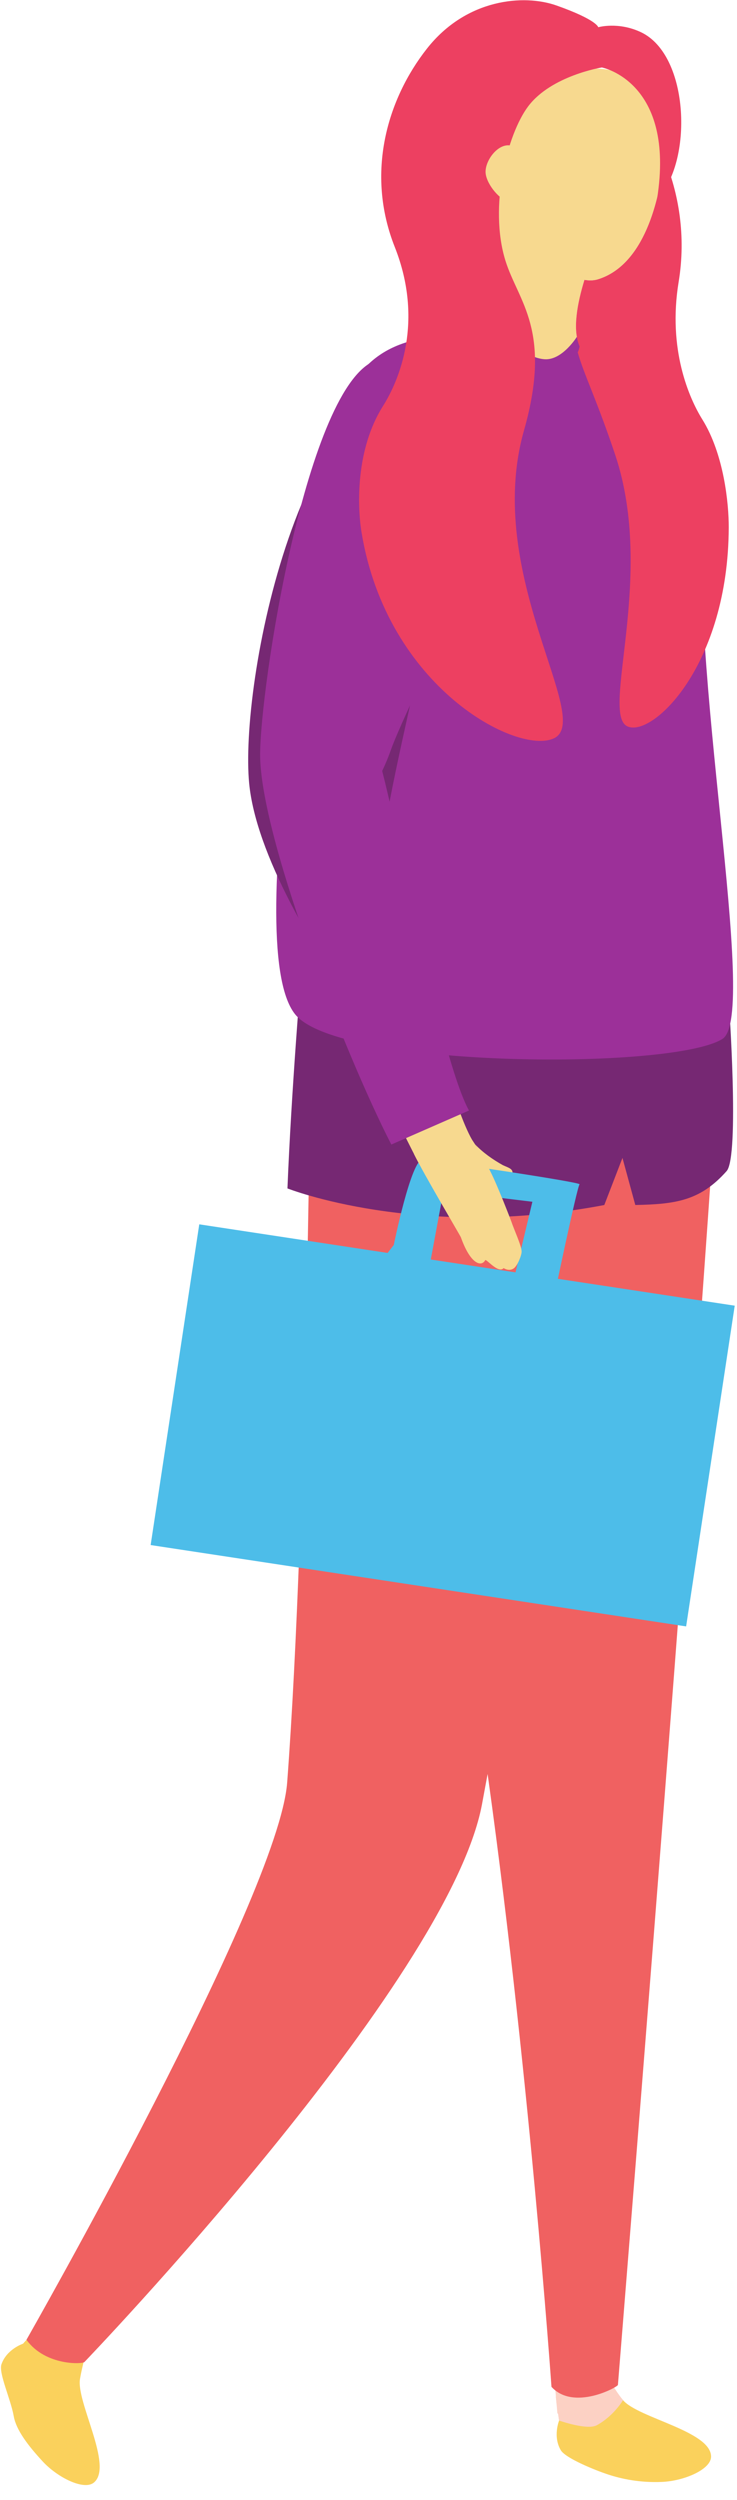
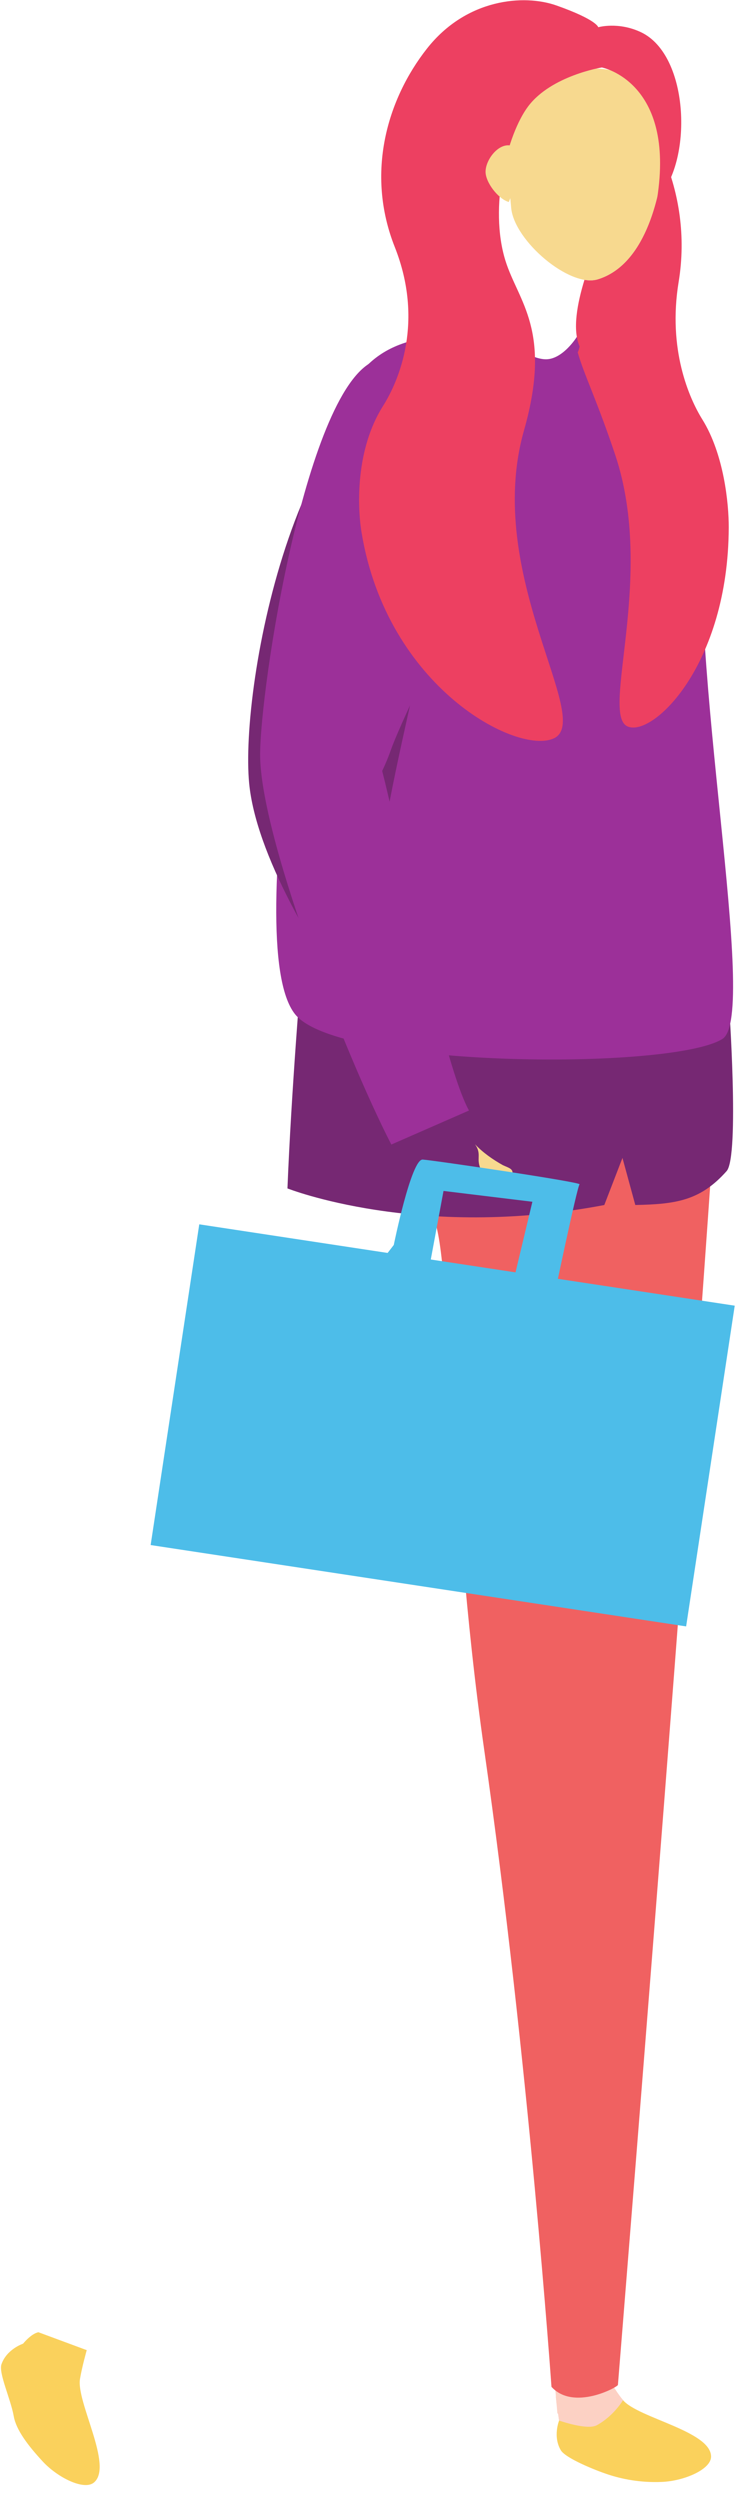
<svg xmlns="http://www.w3.org/2000/svg" width="98" height="332" viewBox="0 0 98 332">
  <g fill="none" fill-rule="evenodd">
    <path fill="#FAD15C" d="M3.062,311.23 C3.062,311.23 0.878,311.953 0.191,313.972 C-0.205,315.136 1.439,318.628 1.829,320.869 C2.144,322.663 3.692,324.724 5.69,326.878 C7.685,329.029 11.198,330.763 12.503,329.656 C15.089,327.451 10.127,318.991 10.637,315.91 C10.904,314.308 11.534,312.085 11.534,312.085 L5.117,309.709 C5.117,309.709 4.301,309.766 3.062,311.23" />
-     <path fill="#F06161" d="M38.185,236.707 C37.03,252.01 3.517,310.708 3.517,310.708 C6.058,314.233 11.131,313.951 11.248,313.642 C11.248,313.642 59.692,263.26 64.099,239.563 C73.309,190.045 81.73,138.742 81.631,134.701 C76.639,136.243 55.591,136.015 41.368,133.465 C41.368,133.465 40.879,201.016 38.185,236.707" />
    <path fill="#FCD1C4" d="M64.405,201.392 C64.033,206.525 74.116,320.468 74.116,320.468 C74.191,320.69 78.55,321.134 81.301,318.89 C81.301,318.89 87.556,207.23 87.754,205.004 C85.906,206.816 67.354,203.654 64.405,201.392" />
    <path fill="#FAD15C" d="M82.844,318.726 C81.797,317.49 80.513,315.57 80.513,315.57 L74.519,318.888 C74.519,318.888 74.034,319.545 74.346,321.432 C74.346,321.432 73.481,323.556 74.576,325.383 C75.204,326.439 79.169,328.05 80.906,328.614 C82.644,329.181 85.058,329.706 88.001,329.586 C90.945,329.469 94.553,327.933 94.553,326.226 C94.553,322.839 84.867,321.111 82.844,318.726" />
    <path fill="#FCD1C4" d="M73.901,318.263 C73.901,318.263 74.033,319.544 74.345,321.434 C74.345,321.434 78.08,322.757 79.364,322.055 C81.632,320.81 82.844,318.728 82.844,318.728 C81.323,316.82 80.705,315.212 80.705,315.212 L73.901,318.263 Z" />
    <path fill="#F06161" d="M57.266,161.238 C60.08,163.443 59.324,197.034 64.397,232.449 C70.274,273.477 73.331,316.959 73.331,316.959 C76.262,320.178 82.088,317.019 82.166,316.704 C82.166,316.704 97.501,128.079 96.43,120.426 C91.642,122.517 71.696,124.644 57.266,123.702 L57.266,161.238 Z" />
    <path fill="#762873" d="M40.05,129.246 C40.05,129.246 38.733,144.996 38.223,157.815 C38.223,157.815 55.635,164.718 80.355,160.02 L82.77,153.765 L84.477,160.017 C89.916,159.909 93.135,159.432 96.621,155.514 C98.361,153.555 96.918,133.038 96.918,133.038 L40.05,129.246 Z" />
    <path fill="#F7D98F" d="M66.866,154.727 C65.534,153.986 64.196,153.047 63.158,151.946 C64.148,153.359 63.191,153.827 64.013,155.453 C64.514,155.981 67.604,156.857 67.949,156.215 C68.561,155.264 67.628,155.087 66.866,154.727" />
    <path fill="#FCD1C4" d="M51.386,50.017 C44.264,50.659 37.301,88.123 37.139,101.809 C37.079,107.005 46.055,116.17 51.269,100.693 C55.517,88.075 68.969,64.288 71.078,56.092 C71.459,54.604 54.476,49.738 51.386,50.017" />
-     <path fill="#F7D98F" d="M47.85 98.933C46.047 96.686 42.159 94.712 37.992 98.771 33.438 103.202 48.114 140.246 55.596 154.28 57.288 153.206 59.736 152.237 62.748 151.322 58.029 142.88 51.891 109.034 48.732 100.433 48.558 99.962 48.258 99.44 47.85 98.933M65.592 24.74C66.264 28.73 65.355 39.884 64.014 42.011 67.503 49.292 76.334 50.36 77.069 46.001 75.044 41.375 80.097 31.298 80.103 30.476 77.142 30.989 66.612 25.454 65.592 24.74z" />
    <path fill="#9C3099" d="M93.704,66.181 C94.409,60.181 93.017,52.855 86.924,48.697 C85.352,47.623 76.763,44.644 76.763,44.644 C76.763,44.644 74.807,47.857 72.428,47.707 C68.966,47.488 63.635,42.013 63.635,42.013 C63.635,42.013 56.3,44.719 53.828,45.523 C46.406,47.938 44.282,55.078 43.913,63.112 C43.775,66.118 31.622,125.203 39.242,134.692 C44.999,141.862 89.315,142.162 96.059,137.968 C101.006,134.896 91.247,87.1 93.704,66.181" />
    <path fill="#762873" d="M57.103,81.554 C59.424,69.347 59.307,57.224 63,46 C61.909,46.755 60.706,47.303 59.382,47.613 C39.634,49.044 31.851,91.001 33.135,104.072 C34.03,113.174 41.369,126.267 50.251,138 C46.821,121.198 53.875,98.51 57.103,81.554" />
    <path fill="#9C3099" d="M50.82,102.38 C51.252,101.48 51.645,100.529 52.011,99.494 C54.132,93.482 70.848,60.344 71.985,56.189 C72.162,55.541 72.009,54.845 71.568,54.281 C69.639,51.8 54.102,47.402 50.934,47.642 C41.487,48.353 34.914,88.7 34.599,99.554 C34.149,110.003 45.795,139.862 52.035,151.988 L62.358,147.473 C59.763,142.664 56.592,128.159 54.045,116.504 C52.875,111.164 51.771,106.106 50.82,102.38" />
    <path fill="#ED4061" d="M1.716,17.162 C2.359,17.269 2.961,17.255 3.489,17.093 C9.645,15.206 11.731,6.585 12.272,0.886 C14.257,5.604 15.245,11.347 14.242,17.429 C12.763,26.411 15.661,32.924 17.392,35.702 C20.269,40.325 20.914,46.895 20.902,50.036 C20.848,68.351 10.744,77.972 7.432,76.46 C3.799,74.801 11.212,56.573 5.809,40.412 C3.391,33.185 1.63,29.684 0.821,26.795 C0.936,26.554 1.021,26.29 1.069,26.001 C0.094,23.772 0.761,20.277 1.716,17.162 Z" transform="translate(76 20)" />
    <path fill="#F7D98F" d="M77.059,9.149 C71.194,9.677 66.907,15.806 67.429,21.599 C67.432,21.655 67.972,27.608 67.972,27.608 C68.368,31.976 75.745,38.239 79.489,37.093 C88.345,34.379 88.777,17.726 88.306,15.889 C86.983,10.768 82.522,8.659 77.059,9.149" />
    <path fill="#ED4061" d="M85.224,4.274 C82.197,2.849 79.551,3.617 79.551,3.617 C79.551,3.617 79.389,2.633 73.995,0.728 C69.687,-0.793 62.016,-0.211 56.763,6.467 C51.51,13.145 48.585,22.946 52.491,32.798 C56.397,42.644 53.094,50.495 50.919,53.933 C47.304,59.654 47.496,67.163 48.075,70.697 C51.465,91.31 68.823,100.331 73.668,98.039 C78.987,95.516 64.239,76.322 69.675,57.161 C73.464,43.826 68.916,40.079 67.212,34.625 C64.98,27.479 67.44,17.81 70.245,14.105 C73.329,10.034 80.031,8.957 80.031,8.957 C80.031,8.957 89.835,10.838 87.375,26.387 C92.124,21.677 91.767,7.355 85.224,4.274" />
    <path fill="#F7D98F" d="M64.566,22.775 C64.541,24.206 66.24,26.417 67.653,26.828 C68.276,25.253 69.543,22.073 70.058,20.084 C69.249,19.529 68.177,19.301 67.599,19.295 C66.081,19.265 64.593,21.266 64.566,22.775" />
    <path fill="#4DBDE9" d="M52.36,165.326 C52.36,165.326 54.688,153.878 56.209,153.983 C57.73,154.088 77.392,156.992 77.065,157.274 C76.741,157.559 73.528,172.919 73.528,172.919 L68.203,170.408 L70.792,159.587 L58.975,158.15 L57.013,168.707 L51.016,167.066" />
-     <path fill="#F7D98F" d="M67.999,162.225 C67.879,161.907 66.154,157.395 65.167,155.481 C64.345,153.855 63.418,152.271 62.431,150.855 C62.365,150.783 56.647,152.259 55.03,153.213 C56.362,155.943 61.207,164.094 61.285,164.307 C62.551,167.874 64.006,168.288 64.519,167.343 C64.642,167.112 66.277,169.188 66.967,168.396 C66.967,168.396 67.708,168.903 68.347,168.408 C68.83,168.036 69.37,166.686 69.364,166.188 C69.349,165.414 68.299,163.164 67.999,162.225" />
    <polygon fill="#4DBDE9" points="20.031 205.174 91.236 215.977 97.698 173.386 26.496 162.583" />
  </g>
</svg>